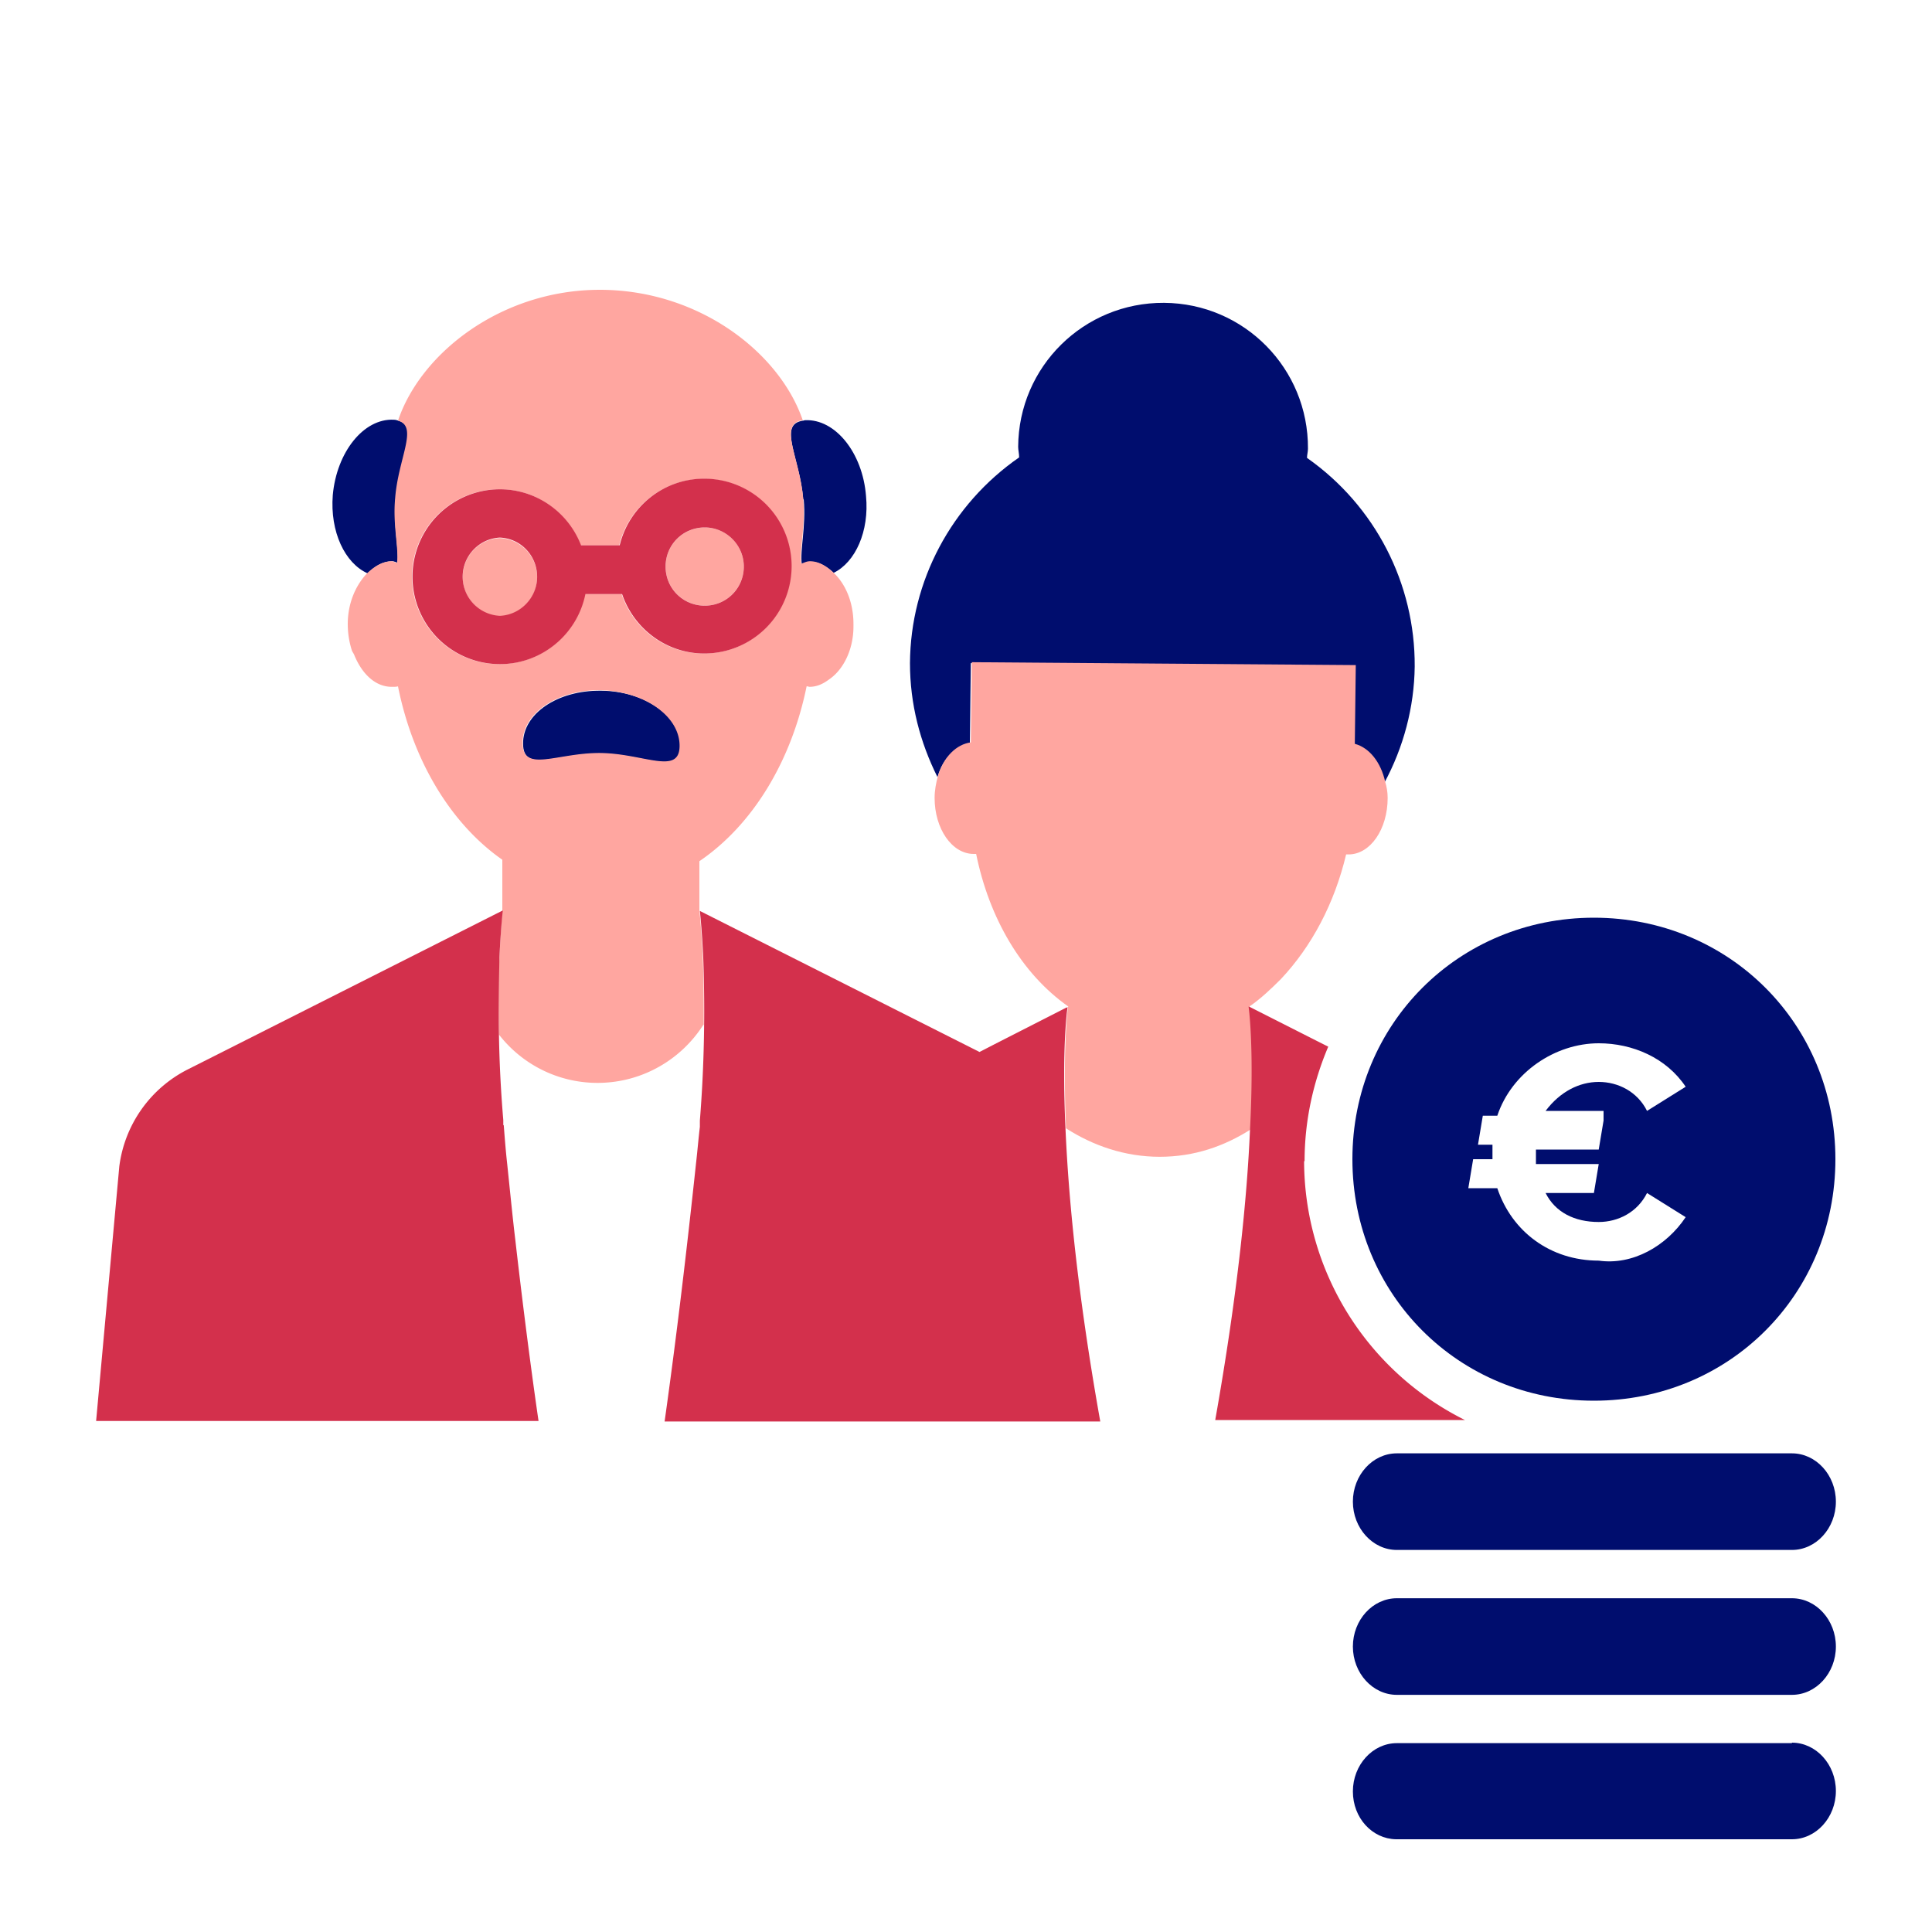
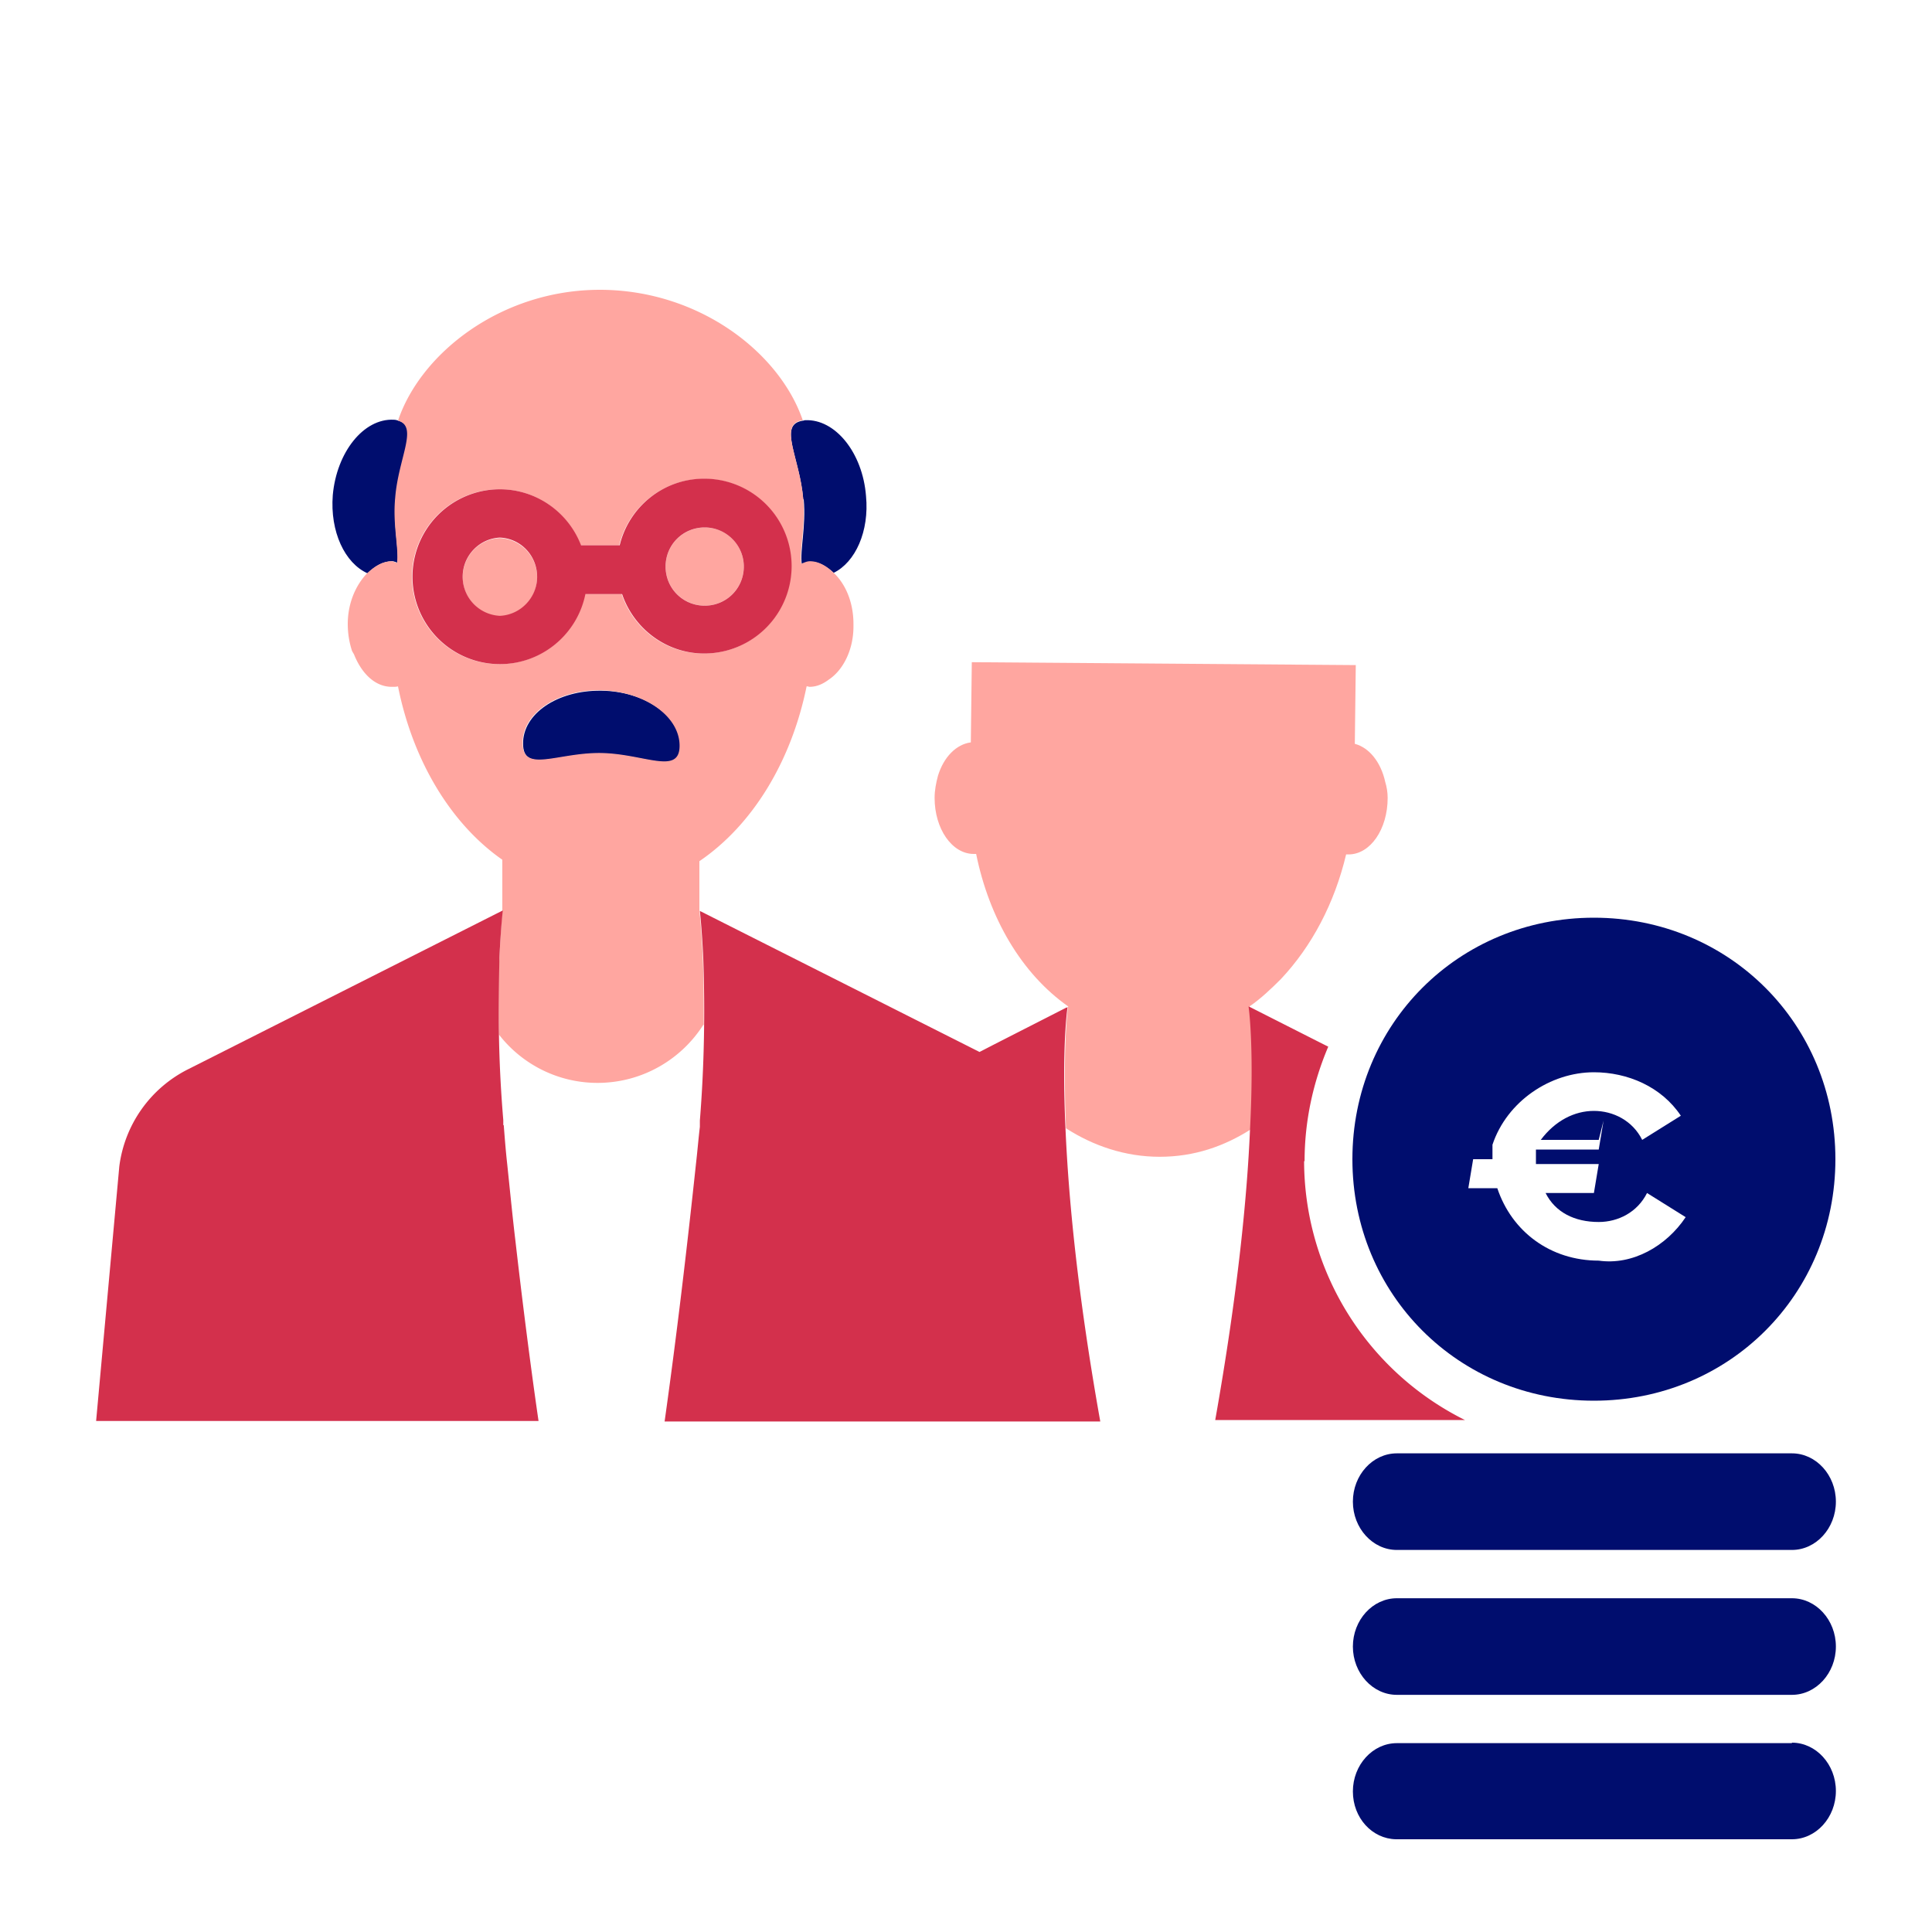
<svg xmlns="http://www.w3.org/2000/svg" data-name="Calque 1" viewBox="0 0 40 40" focusable="false" aria-hidden="true">
-   <path d="M0 0h40v40H0z" fill="none" />
  <path d="M37.1 36.09h-8.18c-.5 0-.91.45-.91 1s.4.98.89.99h8.2c.5 0 .91-.45.91-1s-.41-1-.91-1Zm0-3h-8.18c-.5 0-.91.45-.91 1s.41 1 .91 1h8.18c.5 0 .91-.45.91-1s-.41-1-.91-1m0-3h-8.18c-.5 0-.91.45-.91 1s.41 1 .91 1h8.18c.5 0 .91-.45.91-1s-.41-1-.91-1" fill="#000d6e" />
  <circle cx="14.59" cy="11.73" r=".81" fill="#ffa6a0" />
  <path d="M10.35 11.14c-.45.02-.79.4-.77.85.02.41.35.75.77.77.45-.02.79-.4.77-.85a.81.81 0 0 0-.77-.77" fill="#ffa6a0" />
  <path d="M8.23 11.65c.03-.29-.09-.77-.04-1.32.07-.83.5-1.5.06-1.62-.03-.01-.06-.02-.1-.02-.62-.03-1.18.67-1.26 1.56-.06.76.25 1.41.72 1.62.15-.15.32-.25.51-.25.04 0 .07.02.11.03m4.21 2.65c-.9-.01-1.62.48-1.61 1.1 0 .62.72.19 1.62.2.9.02 1.64.47 1.64-.15s-.74-1.14-1.64-1.15Zm4.2-3.96c.05.56-.08 1.05-.04 1.34.06-.02.12-.05.18-.05.18 0 .34.1.48.23.45-.22.74-.86.67-1.59-.07-.9-.64-1.6-1.26-1.57-.02 0-.03.01-.05.01-.52.08-.06.76.01 1.63Z" fill="#000d6e" />
  <path d="M10.33 21.42c.49.63 1.24 1 2.04 1 .92 0 1.73-.48 2.19-1.2h.01c0-.47 0-.93-.02-1.4-.03-.62-.07-.97-.07-.97v-1.02c1.09-.74 1.9-2.05 2.22-3.62h.02s.03.01.04.01c.15 0 .28-.06.4-.15.3-.2.51-.62.51-1.1v-.05c0-.46-.17-.84-.42-1.07-.14-.13-.3-.23-.48-.23-.07 0-.12.03-.18.05-.04-.29.09-.78.04-1.34-.07-.86-.53-1.55-.01-1.63-.48-1.4-2.14-2.69-4.18-2.7h-.02c-2.04 0-3.71 1.31-4.18 2.71.43.12 0 .78-.06 1.62-.05.54.08 1.03.04 1.32-.04 0-.07-.03-.11-.03-.19 0-.36.11-.51.25-.23.24-.4.61-.4 1.05 0 .19.03.37.08.53.01.04.03.06.05.1.16.4.44.67.78.67h.03c.03 0 .07 0 .1-.01.31 1.55 1.1 2.85 2.16 3.59v1.06s-.03.35-.06.97c-.02.41-.02.96-.01 1.6Zm2.11-5.83c-.9-.01-1.61.42-1.62-.2s.72-1.11 1.61-1.1c.9.02 1.64.53 1.64 1.15s-.74.16-1.64.15Zm-2.1-1.84a1.81 1.81 0 1 1 0-3.62c.77 0 1.42.48 1.68 1.16h.8a1.806 1.806 0 0 1 3.56.43c0 1-.81 1.81-1.81 1.81-.8 0-1.46-.52-1.7-1.23h-.76a1.81 1.81 0 0 1-1.77 1.45" fill="#ffa6a0" />
  <path d="M12.12 12.3h.76c.24.71.91 1.23 1.7 1.23a1.81 1.81 0 1 0 0-3.62c-.85 0-1.56.59-1.75 1.38h-.8c-.27-.7-.94-1.16-1.68-1.16a1.81 1.81 0 1 0 0 3.62c.86 0 1.6-.61 1.77-1.45m2.47-1.38c.44 0 .81.36.81.81s-.36.81-.81.81-.81-.36-.81-.81.36-.81.81-.81m-4.24 1.83a.81.81 0 0 1-.77-.85c.02-.41.35-.75.77-.77.45.02.79.4.77.85-.02.41-.35.75-.77.77m.07 10.54v-.1q-.075-.885-.09-1.77c-.01-.53 0-1.06.01-1.6.03-.62.07-.97.07-.97l-.1.05-6.42 3.24a2.62 2.62 0 0 0-1.42 2.01l-.48 5.27h9.16s-.22-1.47-.48-3.74c-.06-.5-.11-1.02-.17-1.59-.03-.27-.05-.53-.07-.79Z" fill="#d3304c" />
-   <path d="m20.08 15.39.02-1.66 7.95.06-.02 1.63c.3.08.54.38.63.79.4-.74.62-1.57.63-2.41.01-1.72-.82-3.33-2.23-4.32 0-.06.02-.13.02-.19.01-1.66-1.32-3.01-2.98-3.02s-3.01 1.32-3.02 2.98c0 .07.02.14.02.22-1.4.97-2.25 2.56-2.26 4.26 0 .85.21 1.64.57 2.36.11-.39.37-.65.68-.69Z" fill="#000d6e" />
  <path d="M22.07 23.36c.56.36 1.22.59 1.94.59s1.34-.22 1.89-.57c.08-1.75-.03-2.55-.03-2.55h.01c.23-.16.44-.36.64-.56.64-.68 1.11-1.57 1.35-2.58h.05c.45 0 .81-.52.81-1.17 0-.12-.02-.23-.05-.33-.09-.41-.33-.71-.63-.79l.02-1.63-7.95-.06-.02 1.66c-.3.04-.56.3-.68.69-.04.15-.07.3-.07.46 0 .64.36 1.16.81 1.16h.05c.27 1.33.94 2.48 1.91 3.16l-.03.02h.02s-.11.78-.04 2.49Z" fill="#ffa6a0" />
  <path d="M22.1 20.86h-.02l-1.49.76-.31.16-5.79-2.92s.04.35.07.97c.04 1.12.02 2.25-.07 3.37v.13c-.03.25-.05.5-.08.76-.19 1.78-.4 3.56-.65 5.34h9.02c-.48-2.69-.66-4.68-.72-6.06-.08-1.71.04-2.5.04-2.5Zm4.91 3.18c0-.84.18-1.64.49-2.37l-.14-.07-1.5-.76h-.01s.12.8.03 2.55c-.06 1.38-.25 3.36-.72 6.01h5.17A6 6 0 0 1 27 24.04Z" fill="#d3304c" />
-   <path d="M33 19c-2.8 0-5 2.2-5 5s2.2 5 5 5 5-2.2 5-5-2.2-5-5-5m.2 4.2-.1.6h-1.3v.3h1.3l-.1.6h-1c.2.4.6.6 1.1.6.4 0 .8-.2 1-.6l.8.5c-.4.6-1.1 1-1.8.9-1 0-1.8-.6-2.1-1.5h-.6l.1-.6h.4v-.3h-.3l.1-.6h.3c.3-.9 1.2-1.5 2.1-1.5.7 0 1.4.3 1.8.9l-.8.5c-.2-.4-.6-.6-1-.6s-.8.2-1.1.6h1.2z" fill="#000d6e" />
+   <path d="M33 19c-2.8 0-5 2.2-5 5s2.2 5 5 5 5-2.2 5-5-2.2-5-5-5m.2 4.2-.1.6h-1.3v.3h1.3l-.1.6h-1c.2.4.6.6 1.1.6.4 0 .8-.2 1-.6l.8.5c-.4.6-1.1 1-1.8.9-1 0-1.8-.6-2.1-1.5h-.6l.1-.6h.4v-.3h-.3h.3c.3-.9 1.2-1.5 2.1-1.5.7 0 1.4.3 1.8.9l-.8.5c-.2-.4-.6-.6-1-.6s-.8.2-1.1.6h1.2z" fill="#000d6e" />
</svg>